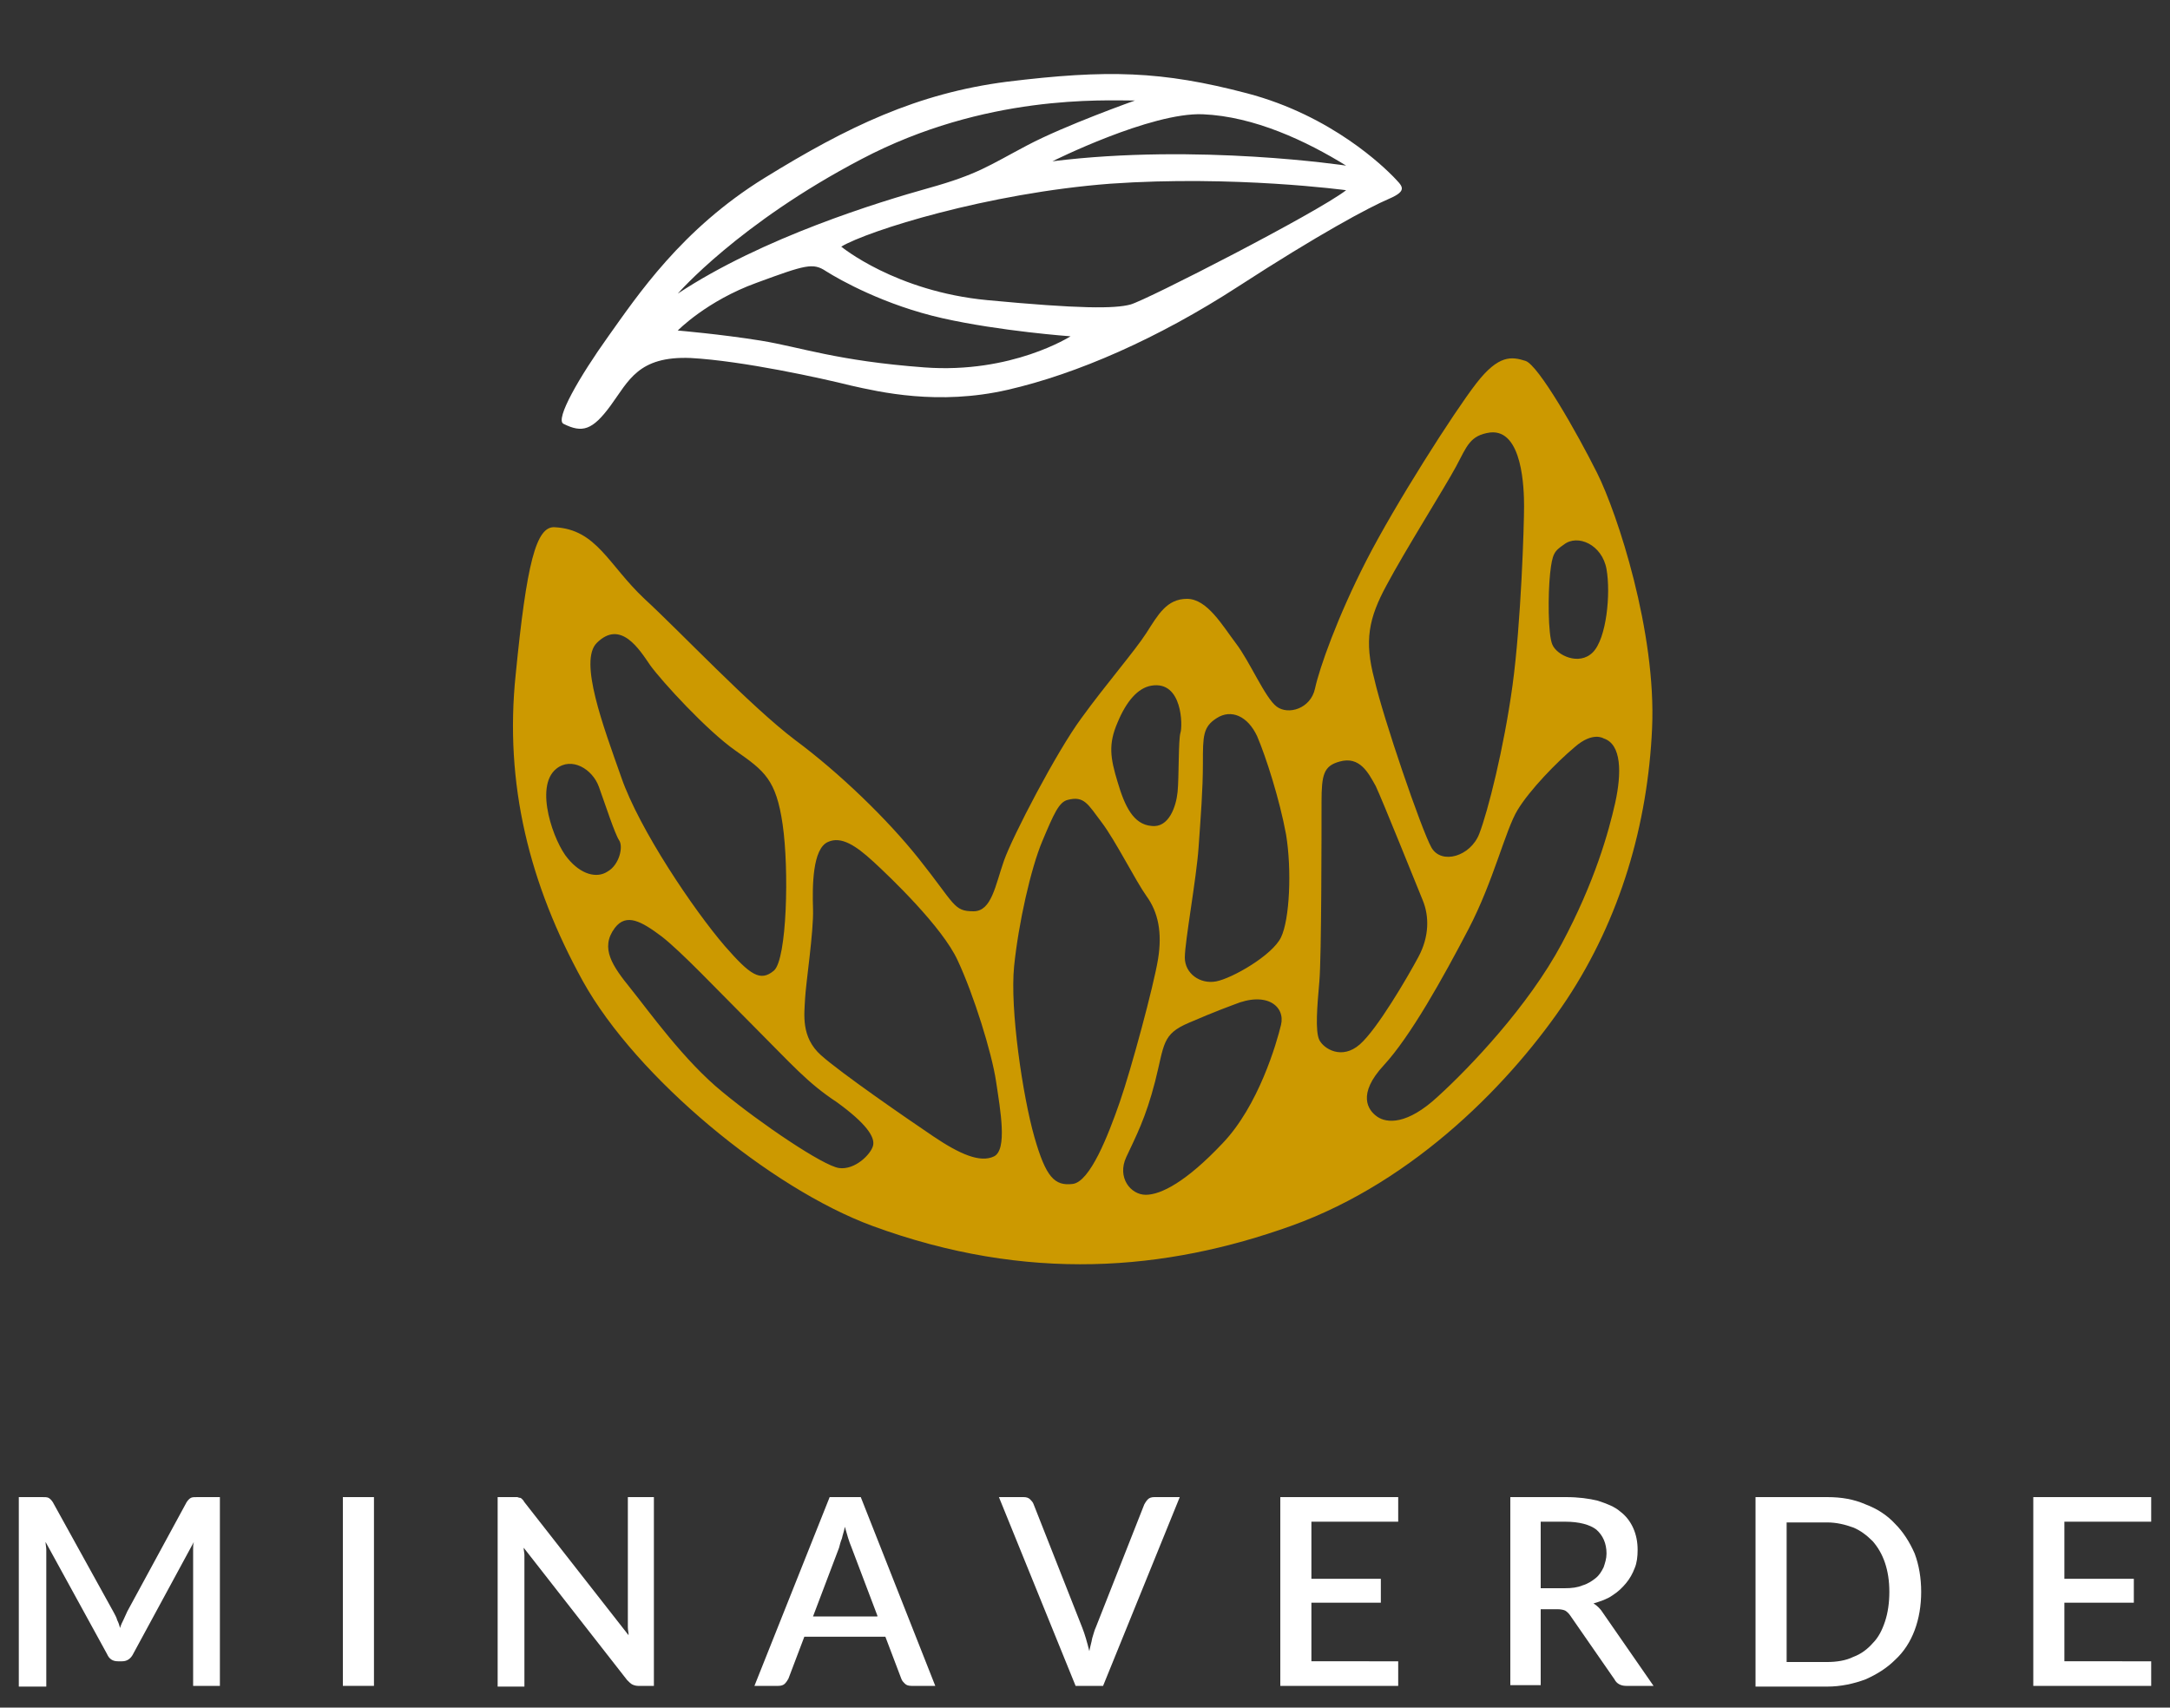
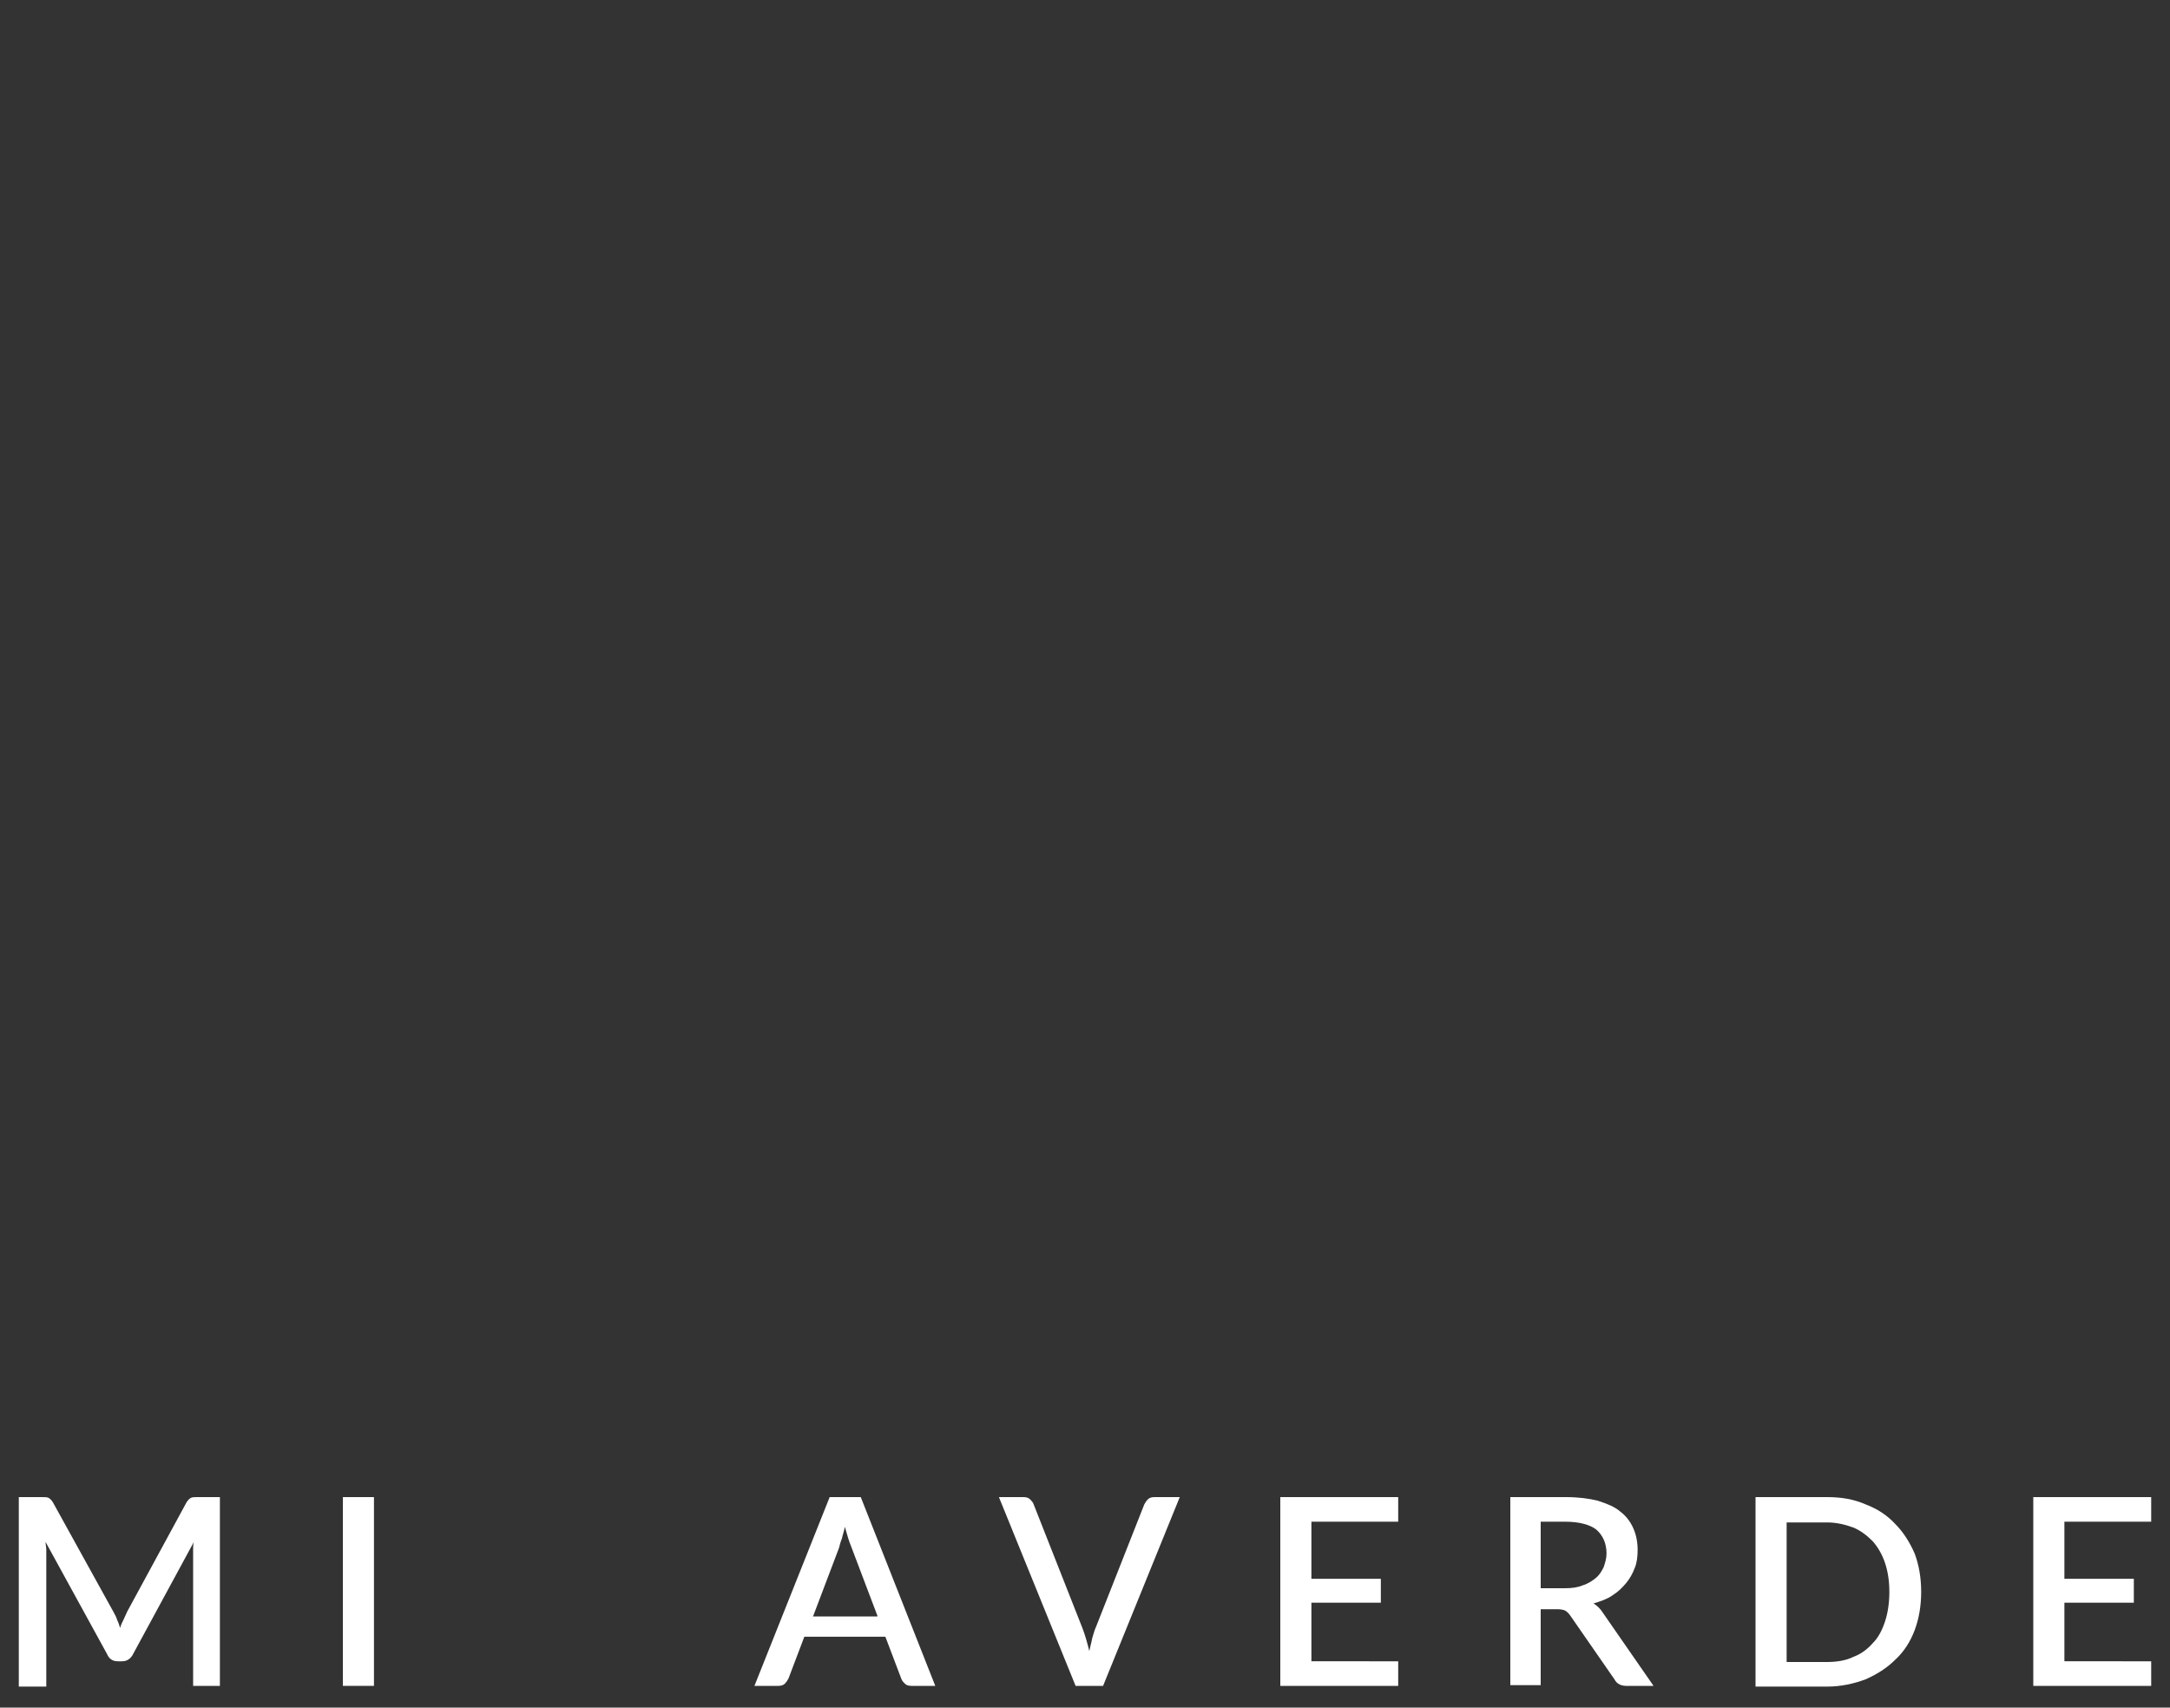
<svg xmlns="http://www.w3.org/2000/svg" version="1.1" id="Calque_1" x="0px" y="0px" viewBox="0 0 300 236.1" style="enable-background:new 0 0 300 236.1;" xml:space="preserve">
  <rect x="0" y="0" width="300" height="236.1" fill="#333333" stroke="none" />
  <style type="text/css">
	.st0{fill:#FFFFFF;}
	.st1{fill:#CC9900;}
</style>
  <g>
    <g>
      <path class="st0" d="M30.4,207v26.1h-3.7v-17.9c0-0.3,0-0.6,0-1c0-0.3,0-0.7,0.1-1l-8.4,15.5c-0.3,0.6-0.8,1-1.5,1h-0.6    c-0.7,0-1.2-0.3-1.5-1l-8.5-15.5c0,0.4,0.1,0.7,0.1,1.1c0,0.4,0,0.7,0,1v17.9H2.6V207h3.2c0.4,0,0.7,0,0.9,0.1    c0.2,0.1,0.4,0.3,0.6,0.6l8.4,15.2c0.2,0.4,0.4,0.7,0.5,1.1c0.2,0.4,0.3,0.7,0.4,1.1c0.1-0.4,0.3-0.8,0.5-1.2    c0.2-0.4,0.3-0.7,0.5-1.1l8.2-15.1c0.2-0.3,0.4-0.5,0.6-0.6c0.2-0.1,0.5-0.1,0.9-0.1H30.4z" />
      <path class="st0" d="M51.7,233.1h-4.3V207h4.3V233.1z" />
-       <path class="st0" d="M90.4,207v26.1h-2.2c-0.3,0-0.6-0.1-0.8-0.2c-0.2-0.1-0.4-0.3-0.7-0.6L72.4,214c0,0.4,0.1,0.7,0.1,1    c0,0.3,0,0.7,0,1v17.2h-3.7V207H71c0.2,0,0.3,0,0.5,0c0.1,0,0.2,0.1,0.4,0.1c0.1,0,0.2,0.1,0.3,0.2c0.1,0.1,0.2,0.2,0.3,0.4    l14.4,18.4c0-0.4-0.1-0.7-0.1-1.1c0-0.4,0-0.7,0-1v-17H90.4z" />
      <path class="st0" d="M129.3,233.1h-3.3c-0.4,0-0.7-0.1-0.9-0.3c-0.2-0.2-0.4-0.4-0.5-0.7l-2.2-5.8h-11.2l-2.2,5.8    c-0.1,0.2-0.3,0.5-0.5,0.7c-0.2,0.2-0.5,0.3-0.9,0.3h-3.3l10.4-26.1h4.3L129.3,233.1z M121.3,223.4l-3.6-9.5    c-0.3-0.7-0.6-1.7-0.9-2.8c-0.1,0.6-0.3,1.1-0.4,1.6c-0.2,0.5-0.3,0.9-0.4,1.3l-3.6,9.5H121.3z" />
      <path class="st0" d="M163.1,207l-10.6,26.1h-3.8L138.1,207h3.4c0.4,0,0.7,0.1,0.9,0.3c0.2,0.2,0.4,0.4,0.5,0.7l6.7,17    c0.4,1,0.7,2.1,1,3.3c0.1-0.6,0.3-1.2,0.4-1.8c0.2-0.6,0.3-1.1,0.5-1.5l6.7-17c0.1-0.2,0.3-0.5,0.5-0.7c0.2-0.2,0.5-0.3,0.9-0.3    H163.1z" />
      <path class="st0" d="M193.3,229.7l0,3.4H177V207h16.3v3.4h-12v7.9h9.6v3.3h-9.6v8.1H193.3z" />
      <path class="st0" d="M228.6,233.1h-3.8c-0.7,0-1.3-0.3-1.6-0.9l-6.1-8.8c-0.2-0.3-0.4-0.5-0.7-0.7c-0.2-0.1-0.6-0.2-1.1-0.2H213    v10.5h-4.2V207h7.7c1.7,0,3.2,0.2,4.4,0.5c1.2,0.4,2.3,0.8,3.1,1.5c0.8,0.6,1.4,1.4,1.8,2.3c0.4,0.9,0.6,1.9,0.6,3    c0,0.9-0.1,1.8-0.4,2.5c-0.3,0.8-0.7,1.5-1.2,2.1c-0.5,0.6-1.1,1.2-1.9,1.7c-0.7,0.5-1.6,0.8-2.6,1.1c0.5,0.3,1,0.8,1.3,1.3    L228.6,233.1z M216.3,219.6c1,0,1.8-0.1,2.5-0.4c0.7-0.2,1.3-0.6,1.8-1c0.5-0.4,0.8-0.9,1.1-1.5c0.2-0.6,0.4-1.2,0.4-1.9    c0-1.4-0.5-2.5-1.4-3.3c-0.9-0.7-2.4-1.1-4.3-1.1H213v9.2H216.3z" />
      <path class="st0" d="M265.6,220.1c0,1.9-0.3,3.7-0.9,5.3c-0.6,1.6-1.5,3-2.7,4.1c-1.1,1.1-2.5,2-4.1,2.7c-1.6,0.6-3.4,1-5.3,1    h-9.9V207h9.9c2,0,3.7,0.3,5.3,1c1.6,0.6,3,1.5,4.1,2.7c1.1,1.1,2,2.5,2.7,4.1C265.3,216.4,265.6,218.2,265.6,220.1z M261.2,220.1    c0-1.5-0.2-2.8-0.6-4c-0.4-1.2-1-2.2-1.7-3c-0.8-0.8-1.7-1.5-2.7-1.9c-1.1-0.4-2.3-0.7-3.6-0.7h-5.6v19.3h5.6    c1.3,0,2.6-0.2,3.6-0.7c1.1-0.4,2-1.1,2.7-1.9c0.8-0.8,1.3-1.8,1.7-3C261,223,261.2,221.6,261.2,220.1z" />
      <path class="st0" d="M297.4,229.7l0,3.4h-16.3V207h16.3v3.4h-12v7.9h9.6v3.3h-9.6v8.1H297.4z" />
    </g>
-     <path class="st1" d="M220.8,65.4c-2.8-5.6-8.1-14.9-9.9-15.5c-1.9-0.6-3.7-0.9-6.8,3.1c-3.1,4-11.2,16.7-15.2,24.5   s-6.5,14.9-7.1,17.7s-3.7,3.7-5.3,2.5c-1.6-1.2-3.7-6.2-5.6-8.7c-1.9-2.5-4-6.2-6.8-6.2s-4,2.2-5.6,4.7c-1.6,2.5-5.6,7.1-9,11.8   c-3.4,4.6-9.5,16.3-10.7,19.7c-1.2,3.4-1.7,7-4.2,7c-2.8,0-2.5-0.9-7.6-7.3c-4.3-5.4-10.9-11.8-17.1-16.4   c-6.2-4.7-15.8-14.9-20.8-19.5c-5-4.7-6.6-9.6-12.4-9.9c-2.6-0.2-3.9,5.1-5.4,20.3c-1.6,15.2,1.9,29.1,9.3,42.5   c7.4,13.3,25.9,28.6,40,33.8c21.5,7.9,40.6,6.2,57.9,0s30.7-20.2,38.1-31.3c7.4-11.2,11.2-24.2,11.8-37.5S223.6,71,220.8,65.4z    M82.5,88.9c3.3-3.3,5.9,0.9,7.4,3.1c1.6,2.2,7.8,9,11.8,11.8c4,2.8,5.6,4,6.5,10.2c0.9,6.2,0.6,18.6-1.2,20.2   c-1.9,1.6-3.3,0.6-6.8-3.4c-4.3-5-11.8-16.1-14.3-23.3C83.4,100.4,80,91.4,82.5,88.9z M78.5,118.7c-1.9-2.2-4.7-9.9-1.6-12.4   c2.1-1.7,5,0,5.9,2.5c0.9,2.5,2.2,6.5,2.8,7.4c0.6,0.9,0,3.4-1.6,4.3C82.5,121.5,80.3,120.9,78.5,118.7z M120.7,158.4   c-0.3,1.2-2.5,3.4-4.7,3.1c-2.2-0.3-10.9-6.2-16.1-10.5c-5.3-4.3-10.2-11.2-12.7-14.3c-2.5-3.1-4.3-5.6-2.2-8.4   c1.6-2.1,3.7-0.9,6.5,1.2c2.8,2.2,7.4,7.1,12.7,12.4c5.3,5.3,7.4,7.8,11.5,10.5C119.7,155.3,121,157.2,120.7,158.4z M137.4,159.9   c-1.9,0.9-4.7-0.3-8.4-2.8c-3.7-2.5-12.7-8.7-15.5-11.2c-2.8-2.5-2.3-5.7-2.2-7.8c0.1-2.1,1.2-9.3,1.1-12.4   c-0.1-3.1-0.1-8.4,2.1-9.3c1.8-0.8,3.8,0.5,6.2,2.7c2.4,2.2,9.6,9.1,11.7,13.7c2.2,4.7,4.7,12.7,5.3,16.7S139.3,159,137.4,159.9z    M154.5,99.9c1.2-2.9,2.8-4.8,4.7-5.1c4.3-0.7,4.3,5.6,4,6.5s-0.2,6.2-0.4,8.2c-0.2,2-1.2,5-3.6,4.7c-2.5-0.2-3.7-2.7-4.7-6.1   C153.5,104.8,153.2,102.9,154.5,99.9z M148.3,163.7c-2.5,0.3-3.7-0.9-5.3-6.5c-1.6-5.6-3.4-17.7-2.8-23.6   c0.6-5.9,2.3-13.5,3.9-17.3c1.6-3.8,2.3-5.4,3.5-5.7c2.3-0.6,2.8,0.6,4.7,3.1s4.7,8.1,6.2,10.2c1.6,2.2,2.2,5,1.6,8.7   c-0.6,3.7-3.7,15.2-5.3,19.8S150.7,163.4,148.3,163.7z M177.1,141.7c-0.6,2.5-3.1,11.2-8.1,16.4c-5,5.3-8.5,7.1-10.6,7.1   c-2.1,0-4-2.4-2.7-5.2s2.7-5.4,4-10.5c1.3-5.1,0.9-6.5,4.7-8.1c3.7-1.6,6.2-2.5,6.2-2.5C175.2,137,177.7,139.2,177.1,141.7z    M177.1,129.6c-1.2,2.5-6.8,5.7-9,6.1s-4.3-1.1-4.3-3.3s1.6-10.9,1.9-15.2c0.3-4.3,0.6-8,0.6-11.7s0-5,1.9-6.2   c2-1.3,4.3-0.3,5.6,2.5c1.2,2.8,3.1,8.7,4,13.6C178.6,120.3,178.3,127.1,177.1,129.6z M214.3,79.3c0.3-2.8,0.6-3.1,1.9-4   c1.9-1.5,5.3,0,5.9,3.4s0,9.6-1.9,11.5c-1.9,1.9-5,0.4-5.6-1.1C214,87.7,214,82.1,214.3,79.3z M191.7,80.9   c2.5-4.7,8.1-13.6,9.6-16.4s1.9-4.3,4.7-4.7c4.5-0.5,4.7,7.8,4.7,10.2c0,2.5-0.4,16-1.6,24.8c-1.2,8.7-3.4,17.4-4.6,20.5   c-1.2,3.1-5.2,4.3-6.6,1.9c-1.4-2.5-6.7-18-7.9-23.3C188.6,88.6,189.2,85.5,191.7,80.9z M188,144.4c-2.5,2.2-5,0.6-5.6-0.6   c-0.6-1.2-0.3-4.7,0-8.1c0.3-3.4,0.3-21,0.3-24.8s0.3-5,2.5-5.6c2.8-0.8,4,1.6,5,3.4c0.9,1.9,5.6,13.6,6.5,15.8s0.9,5-0.6,7.8   S190.4,142.3,188,144.4z M223.3,111c-0.9,4-2.8,10.9-7.4,19.5s-12.7,17.1-17.1,21.1c-4.3,4-7.1,3.7-8.4,2.8s-2.8-3.1,0.9-7.1   c3.7-4,8.2-12.1,11.7-18.8c3.5-6.7,5.1-13.7,6.8-16.5c1.7-2.8,5.4-6.6,7.9-8.7c2.5-2.2,4-1.2,4-1.2   C224.2,102.9,224.2,106.9,223.3,111z" />
-     <path class="st0" d="M192.6,24.4c-1.2-1.2-8.4-8.4-20.2-11.5c-11.8-3.1-19.3-3.3-33.2-1.6c-12.4,1.6-22,6.2-33.5,13.3   S88.1,40.9,84.1,46.5s-7.4,11.5-6.2,12.1c2.6,1.3,4,0.9,6.5-2.5c2.5-3.4,3.8-6.9,11.1-6.6c7.2,0.4,18.1,2.8,22.1,3.8   c4,0.9,12.1,2.8,21.7,0.6c9.6-2.2,20.8-7.1,31.9-14.3s18-10.9,20.8-12.1C194.8,26.3,193.8,25.7,192.6,24.4z M119.1,22   c17.1-9,33.5-8.1,37.8-8.1c0,0-9.6,3.4-14.9,6.2s-6.8,4-13.6,5.9c-6.8,1.9-22.9,6.8-34.7,14.6C93.7,40.6,102.1,30.9,119.1,22z    M127.8,50.8c-12.1-0.9-17.1-2.8-22.6-3.7c-5.6-0.9-11.5-1.4-11.5-1.4s4-4.1,10.9-6.6c6.8-2.5,7.8-2.8,9.6-1.6   c1.9,1.2,8.1,4.7,16.1,6.5s17.7,2.5,17.7,2.5S139.9,51.7,127.8,50.8z M156.3,42.1c-2.2,0.6-7.1,0.6-19.8-0.6   c-12.7-1.2-20.2-7.4-20.2-7.4c3.7-2.2,20.2-7.4,37.2-8.7c17.1-1.2,32.6,0.9,32.6,0.9C182.1,29.4,158.5,41.5,156.3,42.1z    M145.5,22.3c0,0,13.6-6.8,20.8-6.5c7.1,0.3,14.3,3.7,19.8,7.1C186.1,22.9,165.6,19.8,145.5,22.3z" />
  </g>
</svg>